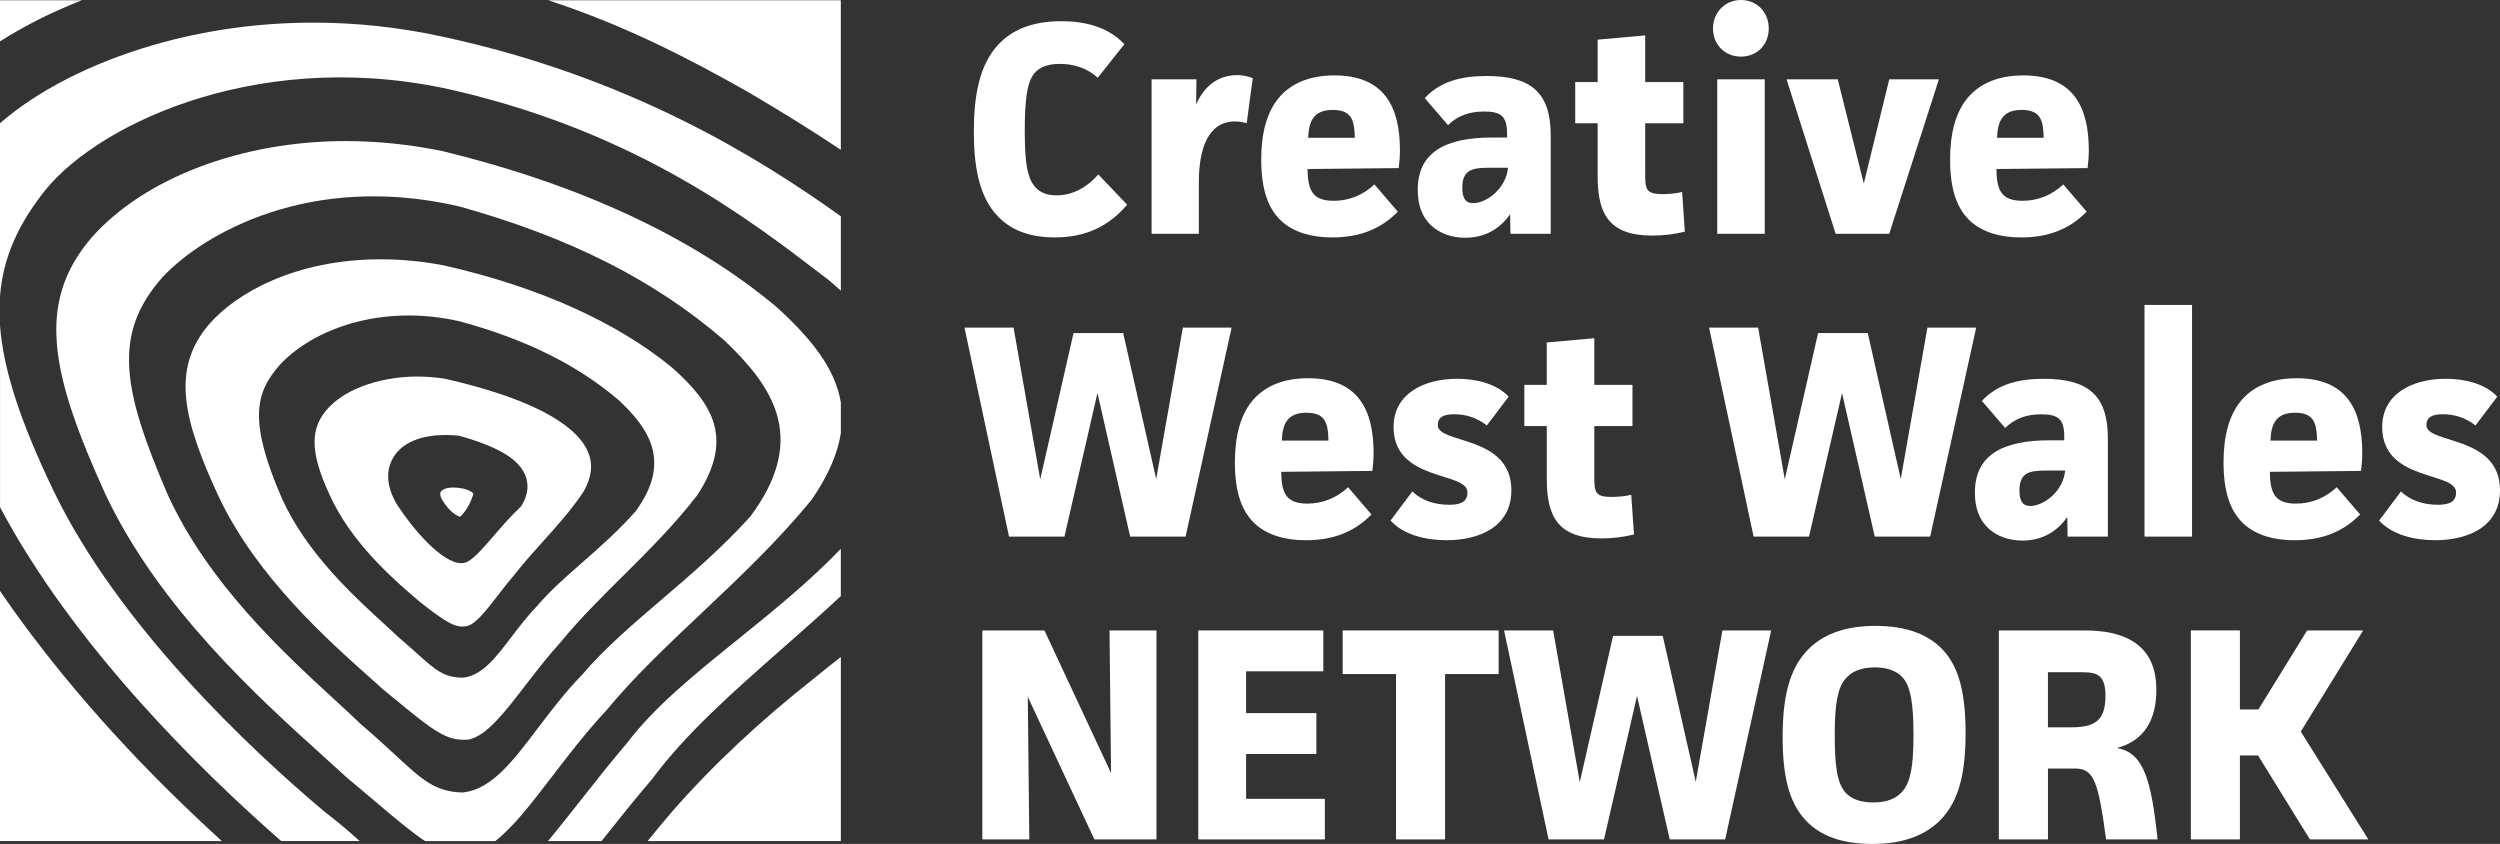
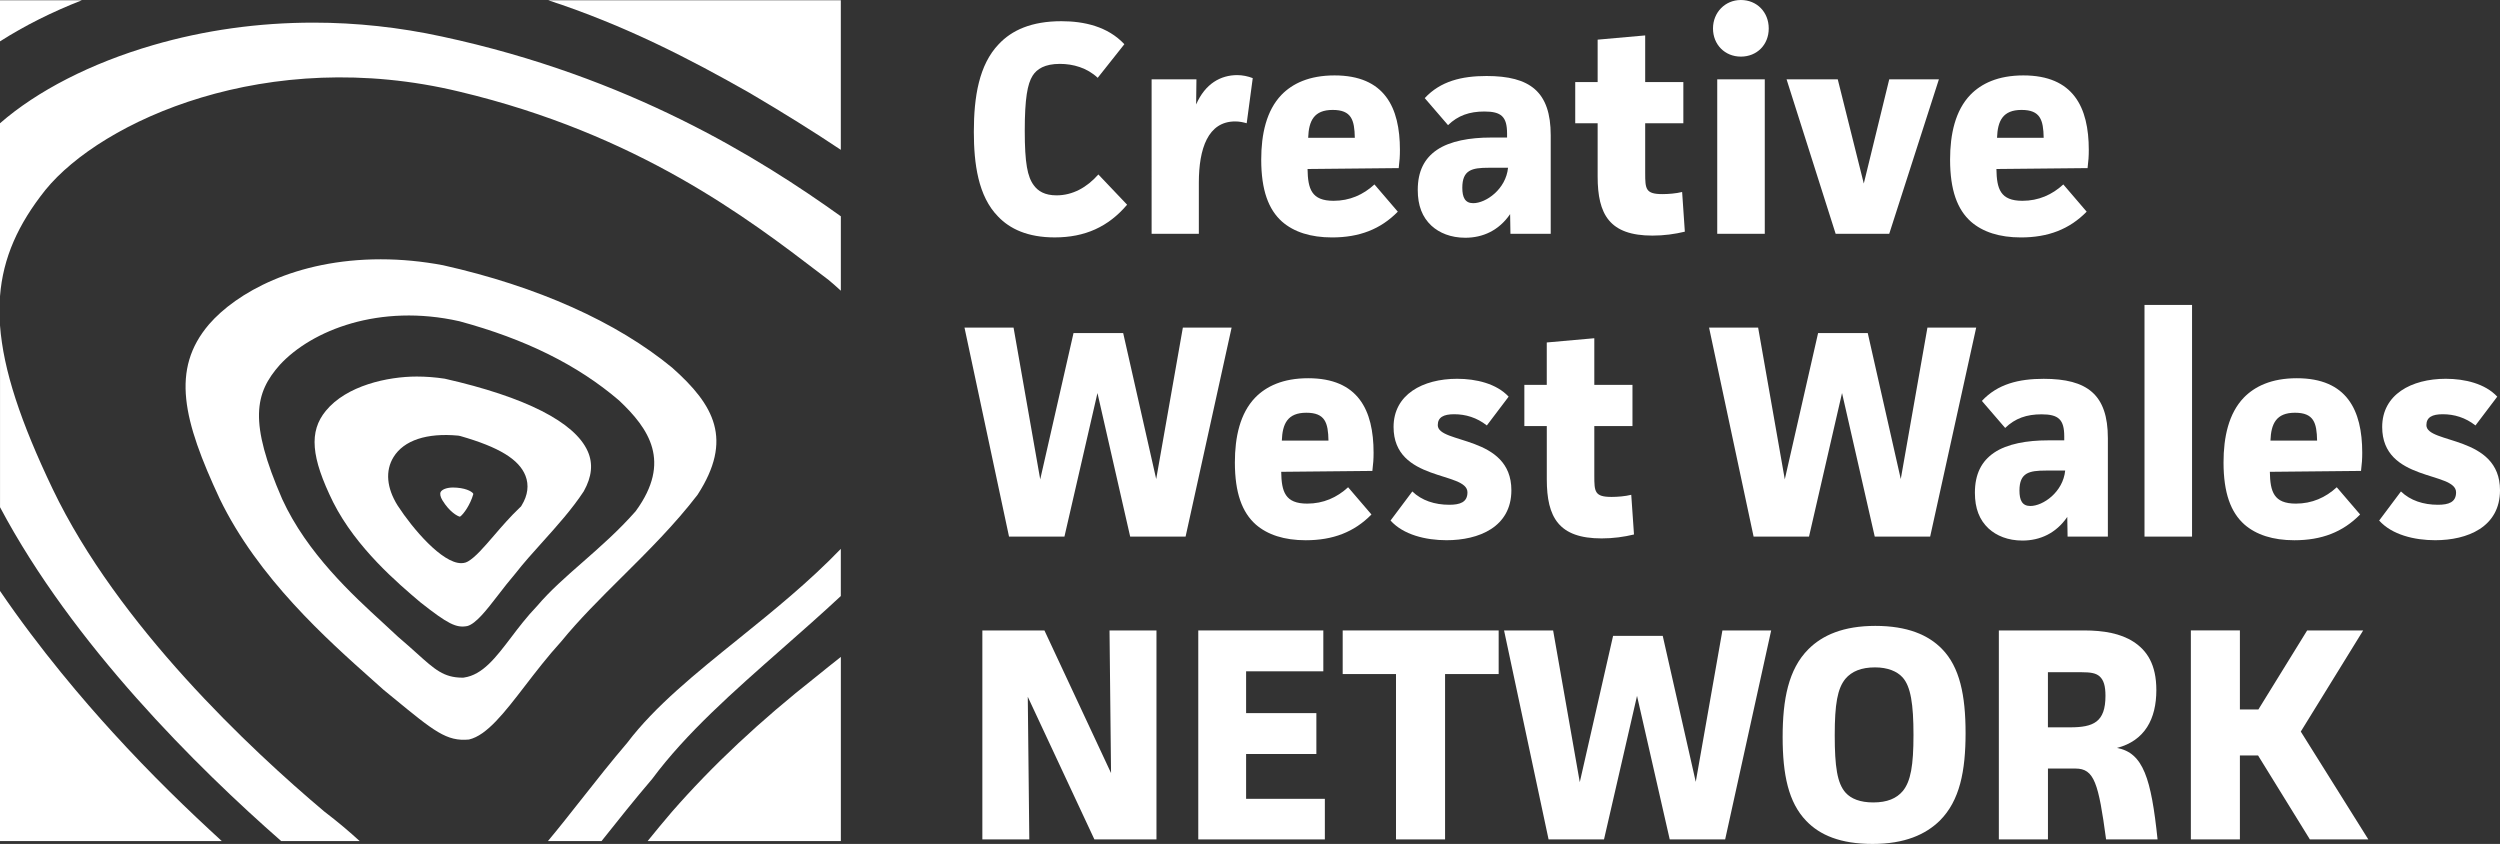
<svg xmlns="http://www.w3.org/2000/svg" id="Layer_2" data-name="Layer 2" viewBox="0 0 801.9 270.7">
  <rect x="0" y="0" width="801.9" height="270.7" fill="#333333" stroke="none" />
  <defs>
    <style>
      .cls-1 {
        fill: #fff;
        stroke-width: 0px;
      }
    </style>
  </defs>
  <g id="Layer_1-2" data-name="Layer 1">
    <path class="cls-1" d="M361.53,65.66c-6.02,7.09-13.5,10.49-23.22,10.49-8.65,0-14.38-2.72-18.17-6.7-6.41-6.51-7.77-17-7.77-27.2,0-11.17,1.65-21.47,7.97-28.07,4.18-4.47,10.49-7.38,20.11-7.38,7.19,0,14.86,1.65,20.2,7.38l-8.55,10.78c-3.4-3.21-7.87-4.47-12.14-4.47-4.86,0-7.38,1.65-8.74,3.79-1.65,2.62-2.52,7.29-2.52,17.68s.87,14.77,2.91,17.49c1.36,1.85,3.5,3.21,7.29,3.21,5.15,0,9.72-2.52,13.41-6.7l9.22,9.7Z" />
    <path class="cls-1" d="M383.77,25.45l-.1,8.06c2.92-6.7,7.87-9.42,13.21-9.42,1.65,0,3.5.39,4.95.97l-1.94,14.47c-1.07-.29-2.23-.58-3.69-.58-8.74,0-11.66,8.74-11.66,19.62v16.42h-15.15V25.45h14.38Z" />
    <path class="cls-1" d="M448.36,67.9c-5.54,5.64-12.34,8.26-21.08,8.26-6.9,0-12.24-1.75-16.03-5.05-4.37-3.89-6.7-10.1-6.7-19.91,0-8.16,1.65-15.74,6.51-20.79,3.5-3.59,8.84-6.22,17-6.22,16.03,0,20.98,10.2,20.98,23.9,0,1.94-.1,3.5-.39,5.83l-29.24.29c.1,6.41,1.26,10.2,8.35,10.2,5.15,0,9.52-1.94,13.11-5.25l7.49,8.74ZM434.57,44.2c-.1-5.73-1.07-8.94-7.09-8.94s-7.68,3.5-7.87,8.94h14.96Z" />
    <path class="cls-1" d="M457,31.47c5.05-5.44,11.85-7.09,19.82-7.09,13.99,0,20.59,5.05,20.59,19.04v31.57h-12.92l-.1-6.31c-3.6,5.25-8.74,7.58-14.38,7.58-4.66,0-8.35-1.55-10.88-3.88-2.91-2.72-4.37-6.41-4.37-11.46,0-6.02,2.14-10.1,6.12-12.82,4.27-2.91,10.68-3.98,17.29-3.98h5.24v-1.26c0-5.44-1.85-7.09-7.28-7.09-4.76,0-8.45,1.26-11.66,4.37l-7.47-8.67ZM477.5,53.81c-5.34,0-8.45.68-8.45,6.41,0,3.11.88,4.95,3.5,4.95,4.08,0,10.49-4.47,11.17-11.37h-6.22Z" />
    <path class="cls-1" d="M540.43,74.31c-3.21.78-6.7,1.26-10.39,1.26-13.8,0-17.58-6.8-17.58-18.94v-17.1h-7.19v-13.21h7.19v-13.6l15.25-1.36v14.96h12.24v13.21h-12.24v15.93c0,5.15.1,6.8,5.54,6.8,1.85,0,4.37-.19,6.31-.68l.87,12.73Z" />
    <path class="cls-1" d="M558.4,0c5.15,0,8.94,3.89,8.94,9.13s-3.79,9.03-8.94,9.03-8.94-3.88-8.94-9.03,3.89-9.13,8.94-9.13ZM566.07,25.45v49.54h-15.25V25.45h15.25Z" />
    <path class="cls-1" d="M589.48,25.45l8.35,33.42,8.16-33.42h15.93l-15.93,49.54h-17.19l-15.74-49.54h16.42Z" />
    <path class="cls-1" d="M669.32,67.9c-5.54,5.64-12.34,8.26-21.08,8.26-6.9,0-12.24-1.75-16.03-5.05-4.37-3.89-6.7-10.1-6.7-19.91,0-8.16,1.65-15.74,6.51-20.79,3.5-3.59,8.84-6.22,17-6.22,16.03,0,20.98,10.2,20.98,23.9,0,1.94-.1,3.5-.39,5.83l-29.24.29c.1,6.41,1.26,10.2,8.35,10.2,5.15,0,9.52-1.94,13.11-5.25l7.49,8.74ZM655.53,44.2c-.1-5.73-1.07-8.94-7.09-8.94s-7.68,3.5-7.87,8.94h14.96Z" />
-     <path class="cls-1" d="M325.11,105.09l8.55,48.67,10.68-46.92h15.93l10.59,46.82,8.55-48.57h15.64l-14.76,67.02h-17.78l-10.49-46.04-10.59,46.04h-17.78l-14.28-67.02h15.74Z" />
+     <path class="cls-1" d="M325.11,105.09l8.55,48.67,10.68-46.92h15.93l10.59,46.82,8.55-48.57h15.64l-14.76,67.02h-17.78l-10.49-46.04-10.59,46.04h-17.78l-14.28-67.02Z" />
    <path class="cls-1" d="M439.91,165.03c-5.54,5.64-12.34,8.26-21.08,8.26-6.9,0-12.24-1.75-16.03-5.05-4.37-3.89-6.7-10.1-6.7-19.91,0-8.16,1.65-15.74,6.51-20.79,3.5-3.59,8.84-6.22,17-6.22,16.03,0,20.98,10.2,20.98,23.9,0,1.94-.1,3.5-.39,5.83l-29.24.29c.1,6.41,1.26,10.2,8.35,10.2,5.15,0,9.52-1.94,13.11-5.25l7.49,8.74ZM426.12,141.33c-.1-5.73-1.07-8.94-7.09-8.94s-7.68,3.5-7.87,8.94h14.96Z" />
    <path class="cls-1" d="M476.92,136.47c-3.21-2.53-6.8-3.6-10.49-3.6-3.4,0-5.25.97-5.25,3.5,0,6.12,23.61,3.11,23.61,20.88,0,11.85-10.49,16.03-20.79,16.03-6.7,0-13.89-1.75-17.97-6.31l6.99-9.33c3.01,2.91,7.19,4.27,11.85,4.27,3.4,0,5.83-.78,5.83-3.98,0-6.8-23.7-3.3-23.7-20.98,0-10.39,9.32-15.45,20.4-15.45,6.12,0,12.63,1.56,16.51,5.73l-6.99,9.24Z" />
    <path class="cls-1" d="M524.12,171.44c-3.2.78-6.7,1.26-10.39,1.26-13.79,0-17.58-6.8-17.58-18.94v-17.1h-7.2v-13.21h7.19v-13.6l15.25-1.36v14.96h12.24v13.21h-12.24v15.93c0,5.15.1,6.8,5.54,6.8,1.85,0,4.37-.19,6.31-.68l.88,12.73Z" />
    <path class="cls-1" d="M563.94,105.09l8.55,48.67,10.68-46.92h15.93l10.59,46.82,8.55-48.57h15.64l-14.76,67.02h-17.78l-10.49-46.04-10.59,46.04h-17.78l-14.28-67.02h15.74Z" />
    <path class="cls-1" d="M635.71,128.6c5.05-5.44,11.85-7.09,19.82-7.09,13.99,0,20.59,5.05,20.59,19.04v31.57h-12.92l-.1-6.31c-3.59,5.25-8.74,7.58-14.38,7.58-4.66,0-8.35-1.55-10.88-3.88-2.91-2.72-4.37-6.41-4.37-11.46,0-6.02,2.14-10.1,6.12-12.82,4.27-2.91,10.68-3.98,17.29-3.98h5.25v-1.26c0-5.44-1.85-7.09-7.29-7.09-4.76,0-8.45,1.26-11.66,4.37l-7.47-8.67ZM656.21,150.94c-5.34,0-8.45.68-8.45,6.41,0,3.11.87,4.95,3.5,4.95,4.08,0,10.49-4.47,11.17-11.37h-6.22Z" />
    <path class="cls-1" d="M703.12,97.81v74.31h-15.25v-74.31h15.25Z" />
    <path class="cls-1" d="M757.03,165.03c-5.54,5.64-12.33,8.26-21.08,8.26-6.9,0-12.24-1.75-16.03-5.05-4.37-3.89-6.7-10.1-6.7-19.91,0-8.16,1.65-15.74,6.51-20.79,3.5-3.59,8.84-6.22,17-6.22,16.03,0,20.98,10.2,20.98,23.9,0,1.94-.1,3.5-.39,5.83l-29.24.29c.1,6.41,1.26,10.2,8.35,10.2,5.15,0,9.52-1.94,13.11-5.25l7.49,8.74ZM743.23,141.33c-.1-5.73-1.07-8.94-7.09-8.94s-7.67,3.5-7.87,8.94h14.96Z" />
    <path class="cls-1" d="M794.03,136.47c-3.21-2.53-6.8-3.6-10.49-3.6-3.4,0-5.25.97-5.25,3.5,0,6.12,23.61,3.11,23.61,20.88,0,11.85-10.49,16.03-20.79,16.03-6.7,0-13.89-1.75-17.97-6.31l6.99-9.33c3.01,2.91,7.19,4.27,11.85,4.27,3.4,0,5.83-.78,5.83-3.98,0-6.8-23.7-3.3-23.7-20.98,0-10.39,9.33-15.45,20.4-15.45,6.12,0,12.63,1.56,16.51,5.73l-6.99,9.24Z" />
    <path class="cls-1" d="M335.01,202.22l21.37,45.75-.49-45.75h15.06v67.03h-19.91l-21.37-45.75.49,45.75h-15.06v-67.03h19.91Z" />
    <path class="cls-1" d="M424.47,202.22v13.11h-24.77v13.41h22.54v13.11h-22.54v14.38h25.26v13.02h-40.6v-67.03h40.11Z" />
    <path class="cls-1" d="M480.71,202.22v13.99h-17.19v53.04h-15.74v-53.04h-17.1v-13.99h50.03Z" />
    <path class="cls-1" d="M498.18,202.22l8.55,48.67,10.68-46.92h15.93l10.59,46.82,8.55-48.57h15.64l-14.76,67.03h-17.78l-10.49-46.04-10.59,46.04h-17.78l-14.28-67.03h15.74Z" />
    <path class="cls-1" d="M622.22,263.22c-4.57,4.47-11.27,7.48-21.57,7.48s-16.9-2.82-21.27-7.38c-5.73-5.93-7.58-14.86-7.58-26.91s1.85-21.76,8.26-28.17c4.47-4.47,11.17-7.48,21.47-7.48s17,2.91,21.37,7.38c5.73,5.83,7.58,14.96,7.58,27,0,12.15-1.85,21.67-8.26,28.08ZM610.27,217.28c-1.75-1.94-4.76-3.21-8.84-3.21-4.37,0-7.48,1.26-9.52,3.69-2.52,3.11-3.4,8.06-3.4,18.07s.78,15.44,3.5,18.45c1.75,1.94,4.66,3.11,8.84,3.11,4.47,0,7.48-1.26,9.52-3.69,2.52-3.11,3.4-8.16,3.4-17.97s-.87-15.54-3.5-18.45Z" />
    <path class="cls-1" d="M668.55,202.22c6.22,0,11.66.97,15.74,3.6,4.37,2.82,7.38,7.29,7.38,15.54,0,9.23-3.69,16.22-12.63,18.55,8.45,1.56,10.98,9.81,13.02,29.34h-16.51c-2.43-18.07-3.79-22.73-9.81-22.73h-8.84v22.73h-15.75v-67.03h27.4ZM656.89,233.3h7.09c7.48,0,11.37-1.65,11.37-10.1,0-3.21-.58-5.05-1.85-6.22-1.17-1.07-2.91-1.36-5.83-1.36h-10.78v17.68Z" />
    <path class="cls-1" d="M718.47,202.22v25.35h5.93l15.64-25.35h17.97l-20.01,32.44,21.66,34.58h-18.75l-16.61-26.91h-5.83v26.91h-15.73v-67.03h15.73Z" />
    <g>
      <path class="cls-1" d="M142.66,121.47c-3.02-.46-6.04-.69-8.98-.69-9.31,0-22.54,2.88-29.18,11.01-5.43,6.62-4.77,14.84,2.38,29.33,7.41,14.67,20.79,26,27.98,32.09,8.8,6.93,11.48,8.29,15.04,7.6,2.78-.74,6.22-5.19,9.86-9.91,1.74-2.26,3.53-4.57,5.56-6.94,2.6-3.34,5.6-6.67,8.77-10.19,4.64-5.16,9.42-10.48,13.16-16.18,2.61-4.67,3.03-8.86,1.28-12.82-4.16-9.38-20.02-17.43-45.87-23.3ZM167.37,162.03l-.25.42-.36.34c-2.99,2.82-5.84,6.12-8.35,9.04-3.31,3.84-5.92,6.87-8.32,8.27l-.7.32c-.45.15-.94.22-1.45.22-6.16,0-15.56-11.04-20.38-18.46-3.56-5.67-4.03-11.19-1.33-15.57,3.31-5.38,10.68-7.82,20.74-6.88l.67.13c12.4,3.55,18.85,7.48,20.91,12.74h0c1.17,2.98.76,6.25-1.18,9.43Z" />
-       <path class="cls-1" d="M194.69,227.64c8.77-10.62,19.31-20.57,30.48-31.11,12.02-11.35,24.44-23.08,35.29-36.4,5.31-7.8,8.25-14.75,9.25-21.16v-9.87c-1.79-10.9-9.46-20.46-20.52-30.54-26.73-22.4-62.86-39.27-107.32-50.11-10.37-2.12-20.84-3.2-31.06-3.2-33.27,0-64.42,11.81-81.3,30.81-18.37,21.21-12.96,44.43,4.32,82.51,17.3,36.53,48.97,65.12,69.93,84.04,2.69,2.43,5.16,4.66,7.43,6.75,3.18,2.64,6.14,5.15,8.82,7.42,7.23,6.12,12.17,10.3,16.35,13.01h22.51c5.81-4.54,11.66-12.17,18.12-20.59,5.15-6.73,10.98-14.35,17.7-21.56ZM148.81,254.16l-.29.04h-.29c-8.7-.26-12.88-4.12-21.21-11.82-2.98-2.76-6.63-6.13-11.3-10.12-2.65-2.55-5.67-5.32-8.59-8.01-16.1-14.79-40.41-37.13-53.43-65.8-14.26-33.28-17.86-51.21-1.55-69.56,12.75-13.69,47.11-33.84,95.2-22.67,35.48,9.93,62.44,23.55,84.92,42.89,7.19,6.86,14.8,15.15,17.26,25.11,2.43,9.85-.43,20.09-8.76,31.33l-.17.21c-9.1,10.05-18.87,18.42-28.33,26.51-9.46,8.1-18.39,15.75-25.54,24.15-5.57,5.74-10.23,11.89-14.33,17.31-7.82,10.33-14.57,19.25-23.59,20.43Z" />
      <path class="cls-1" d="M0,95.04c.95-12.37,5.82-23.14,14.59-34.14,17.98-22.06,71.06-46.4,132.79-31.5,57.2,13.63,92.53,40.63,115.91,58.5l2.57,1.96c1.34,1.12,2.61,2.25,3.85,3.39v-23.87c-26.19-18.75-67.83-44.75-127.89-57.65-13.64-2.97-27.52-4.47-41.26-4.47-17.67,0-34.98,2.42-51.45,7.21C29.18,20.26,11.93,29.14,0,39.54v55.5Z" />
      <path class="cls-1" d="M90.19,269.78h25.18c-3.23-2.95-6.95-6.13-11.38-9.5-23.57-19.86-66.12-59.62-87.09-103.42C6.65,135.4,1.04,118.69.01,104.38v58.31c23.35,44.01,63.25,83.48,90.18,107.09Z" />
      <path class="cls-1" d="M145.19,156.37c-2.27.06-3.47.77-3.83,1.42-.32.59-.11,1.6.56,2.7,2.26,3.69,4.77,5.08,5.62,5.25,1.19-.8,3.35-3.95,4.27-7.23.02-.08.01-.14-.11-.3-.5-.62-2.49-1.81-6.51-1.84Z" />
      <path class="cls-1" d="M199.66,184.91c8.28-8.23,16.83-16.73,24.09-26.21,11.47-17.72,5.4-28.74-8.13-40.75-17.82-14.7-43.25-26.08-73.49-32.87-6.68-1.26-13.42-1.91-19.99-1.91-27.3,0-46.36,10.78-55.1,20.87-12.32,14.44-8.3,30.8,3.43,55.94,12.31,25.44,34.45,45.15,49.1,58.19,1.22,1.08,2.38,2.12,3.47,3.1l2.99,2.45c13.21,10.86,17.24,14.17,24.39,13.49,5.75-1.31,11.42-8.68,17.99-17.22,3.42-4.45,7.28-9.46,11.66-14.28,5.7-6.99,12.45-13.7,19.59-20.8ZM172.25,194.41c-3.25,3.39-5.95,6.94-8.33,10.08-4.89,6.43-9.11,11.98-15.08,12.84l-.27.04h-.27c-5.96-.03-8.82-2.61-14.53-7.75-1.74-1.56-3.68-3.31-6.15-5.41-1.49-1.41-3.01-2.81-4.66-4.32l-.11-.1c-9.69-8.88-24.35-22.29-32.32-39.67-10.84-24.91-8.77-34.04-.8-43.07,10.26-11.14,32.03-19.78,57.62-14.01,21.2,5.74,37.91,14.03,51.17,25.37l.07.06c9.59,9.05,16.87,19.6,5.38,35.4l-.16.2c-5.42,6.14-11.24,11.26-16.87,16.2-5.46,4.78-10.59,9.29-14.69,14.14Z" />
      <path class="cls-1" d="M251.06,207.91c6.21-5.47,12.51-11.01,18.64-16.72v-15.14c-10.14,10.54-21.57,19.8-32.73,28.8-13.83,11.15-26.9,21.68-35.78,33.41-5.12,5.99-9.94,12.11-14.61,18.03-3.73,4.74-7.33,9.31-10.83,13.49h17.2c5.22-6.58,10.61-13.33,16.25-19.94,10.9-14.68,25.94-27.92,41.86-41.93Z" />
      <path class="cls-1" d="M26.28.08H0v13.19C7.86,8.26,16.66,3.84,26.28.08Z" />
      <path class="cls-1" d="M261.86,216.99c-18.13,14.28-33.3,28.49-46.39,43.47-2.62,3.05-5.19,6.18-7.74,9.32h61.98v-59.07c-2.64,2.09-5.29,4.19-7.85,6.28Z" />
      <path class="cls-1" d="M36.12,234.88c-9.14-10.01-23.17-26.33-36.12-45.33v80.24h71.15c-10.77-9.86-22.64-21.3-35.03-34.91Z" />
      <path class="cls-1" d="M240.42,29.79c10.98,6.46,20.66,12.5,29.28,18.27V.08h-93.86c24.58,8.02,45.46,18.84,64.58,29.71Z" />
    </g>
  </g>
</svg>